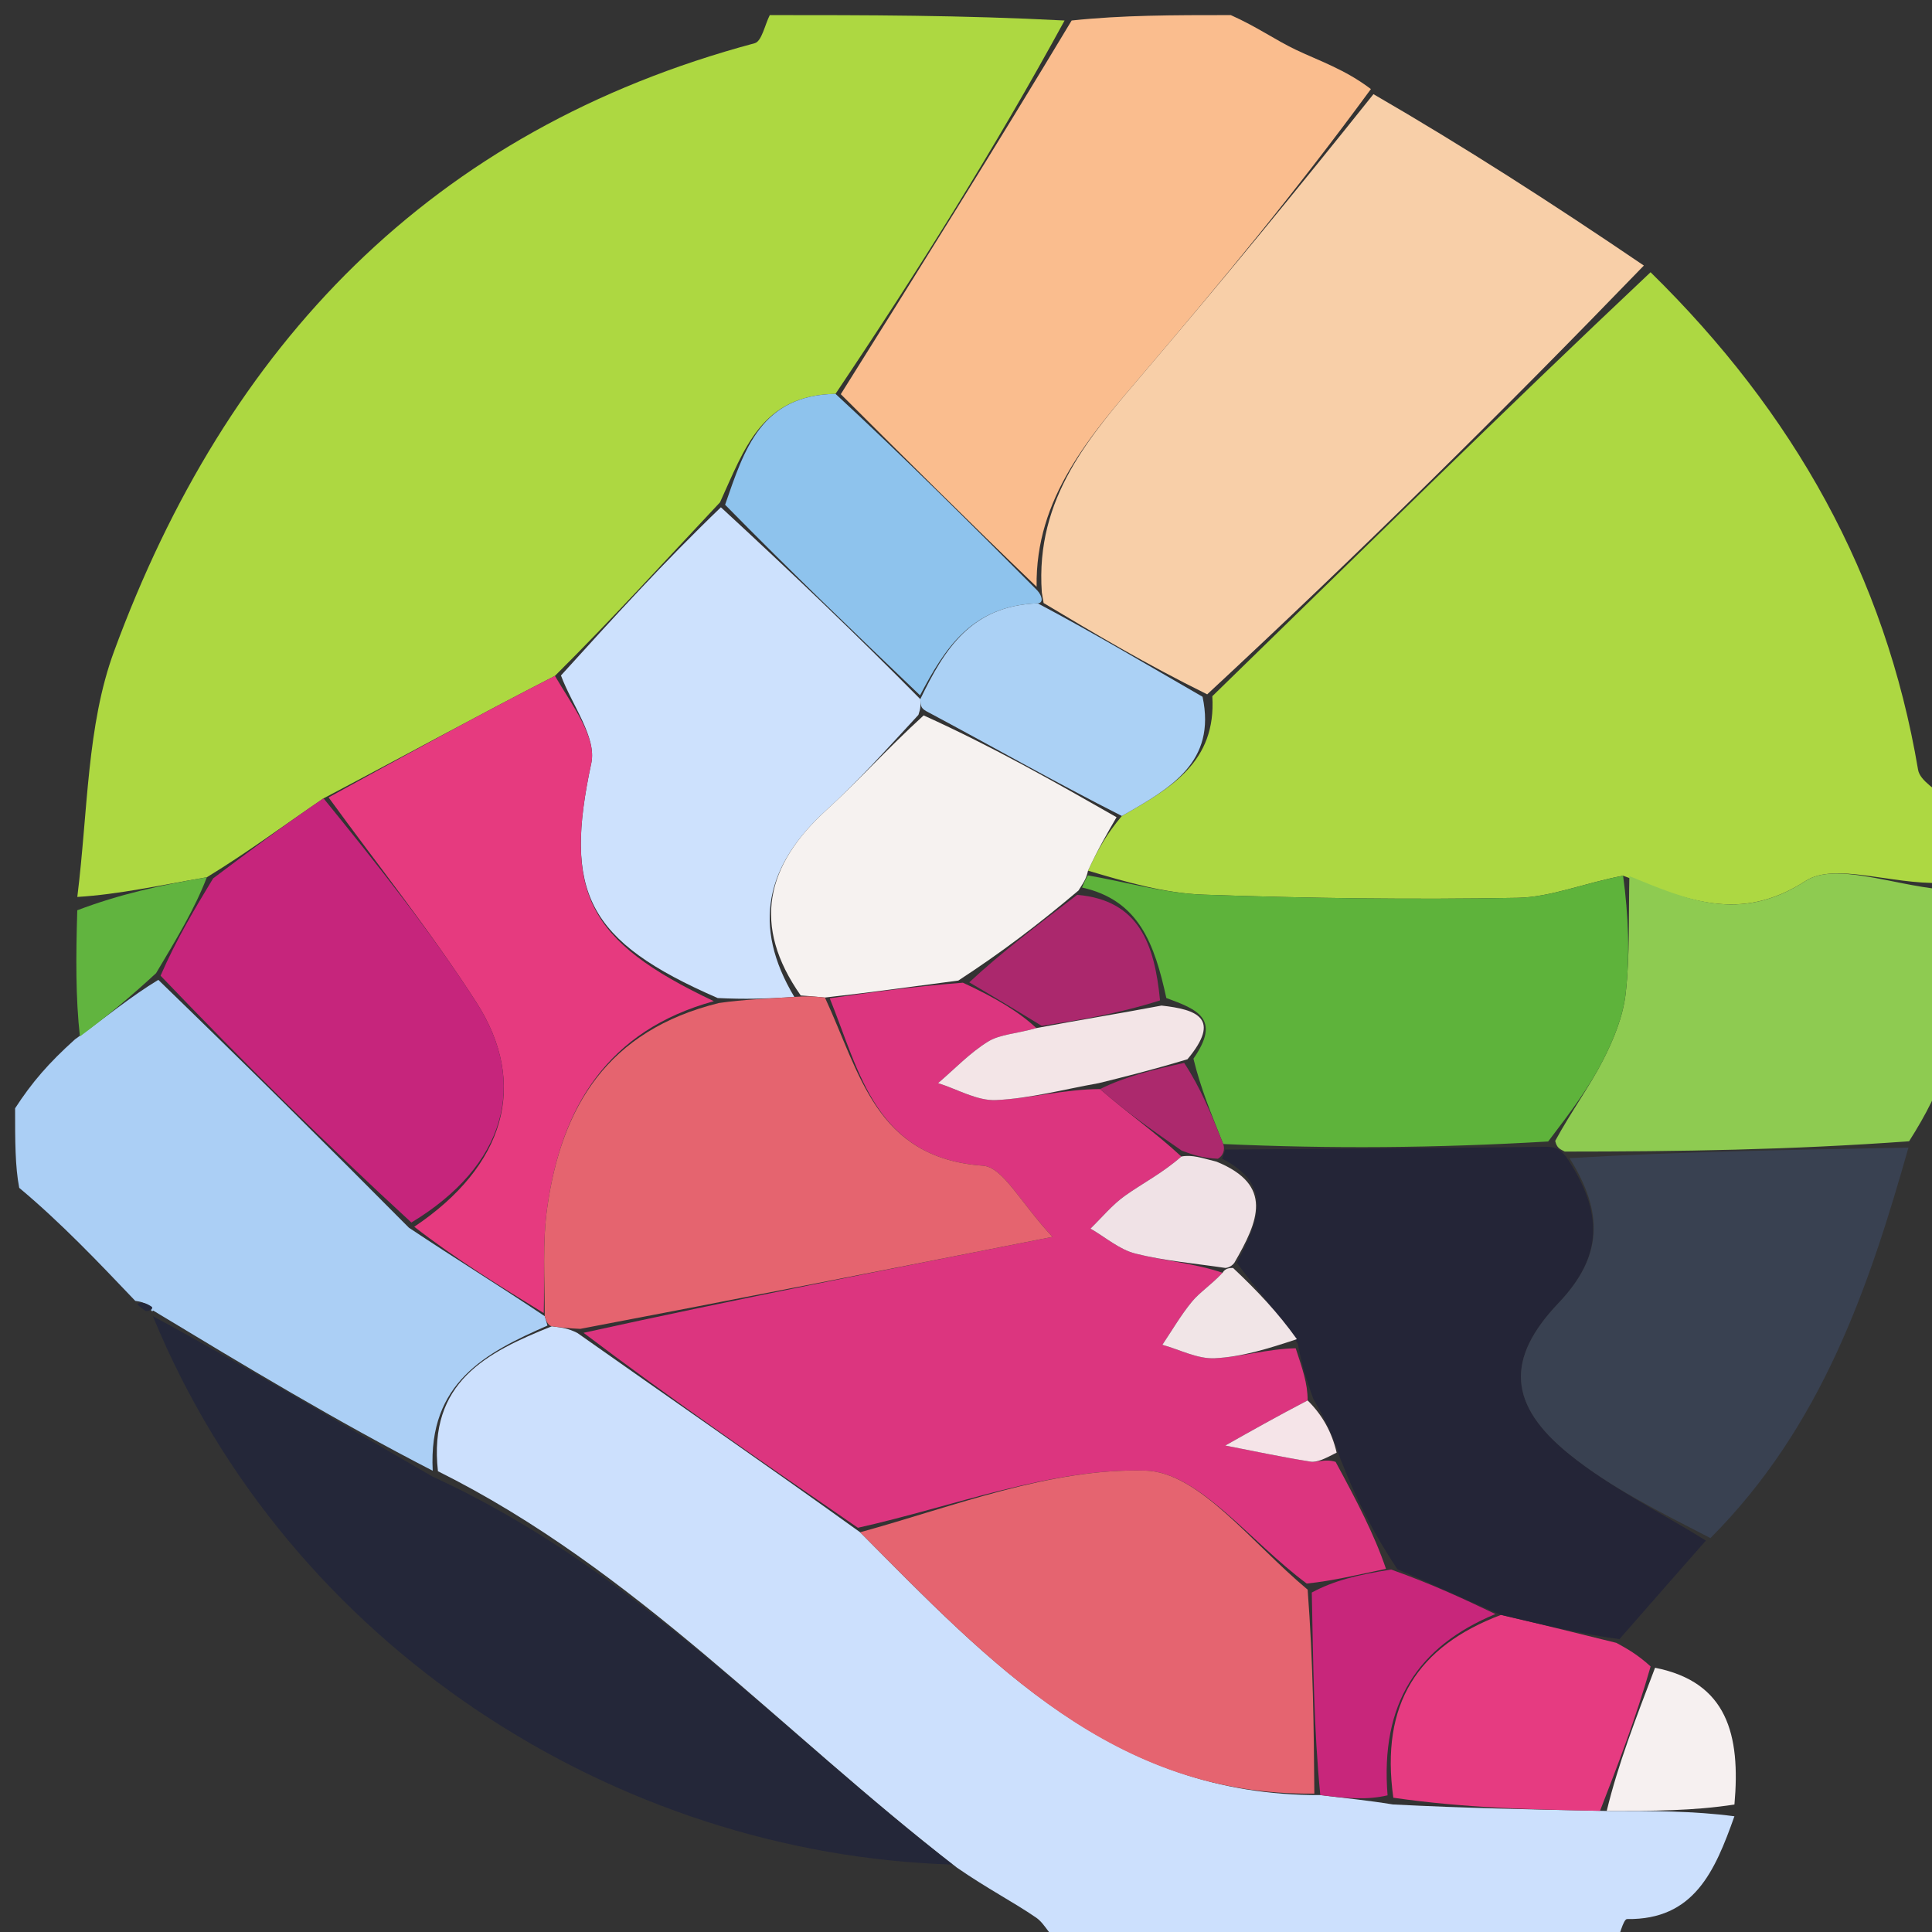
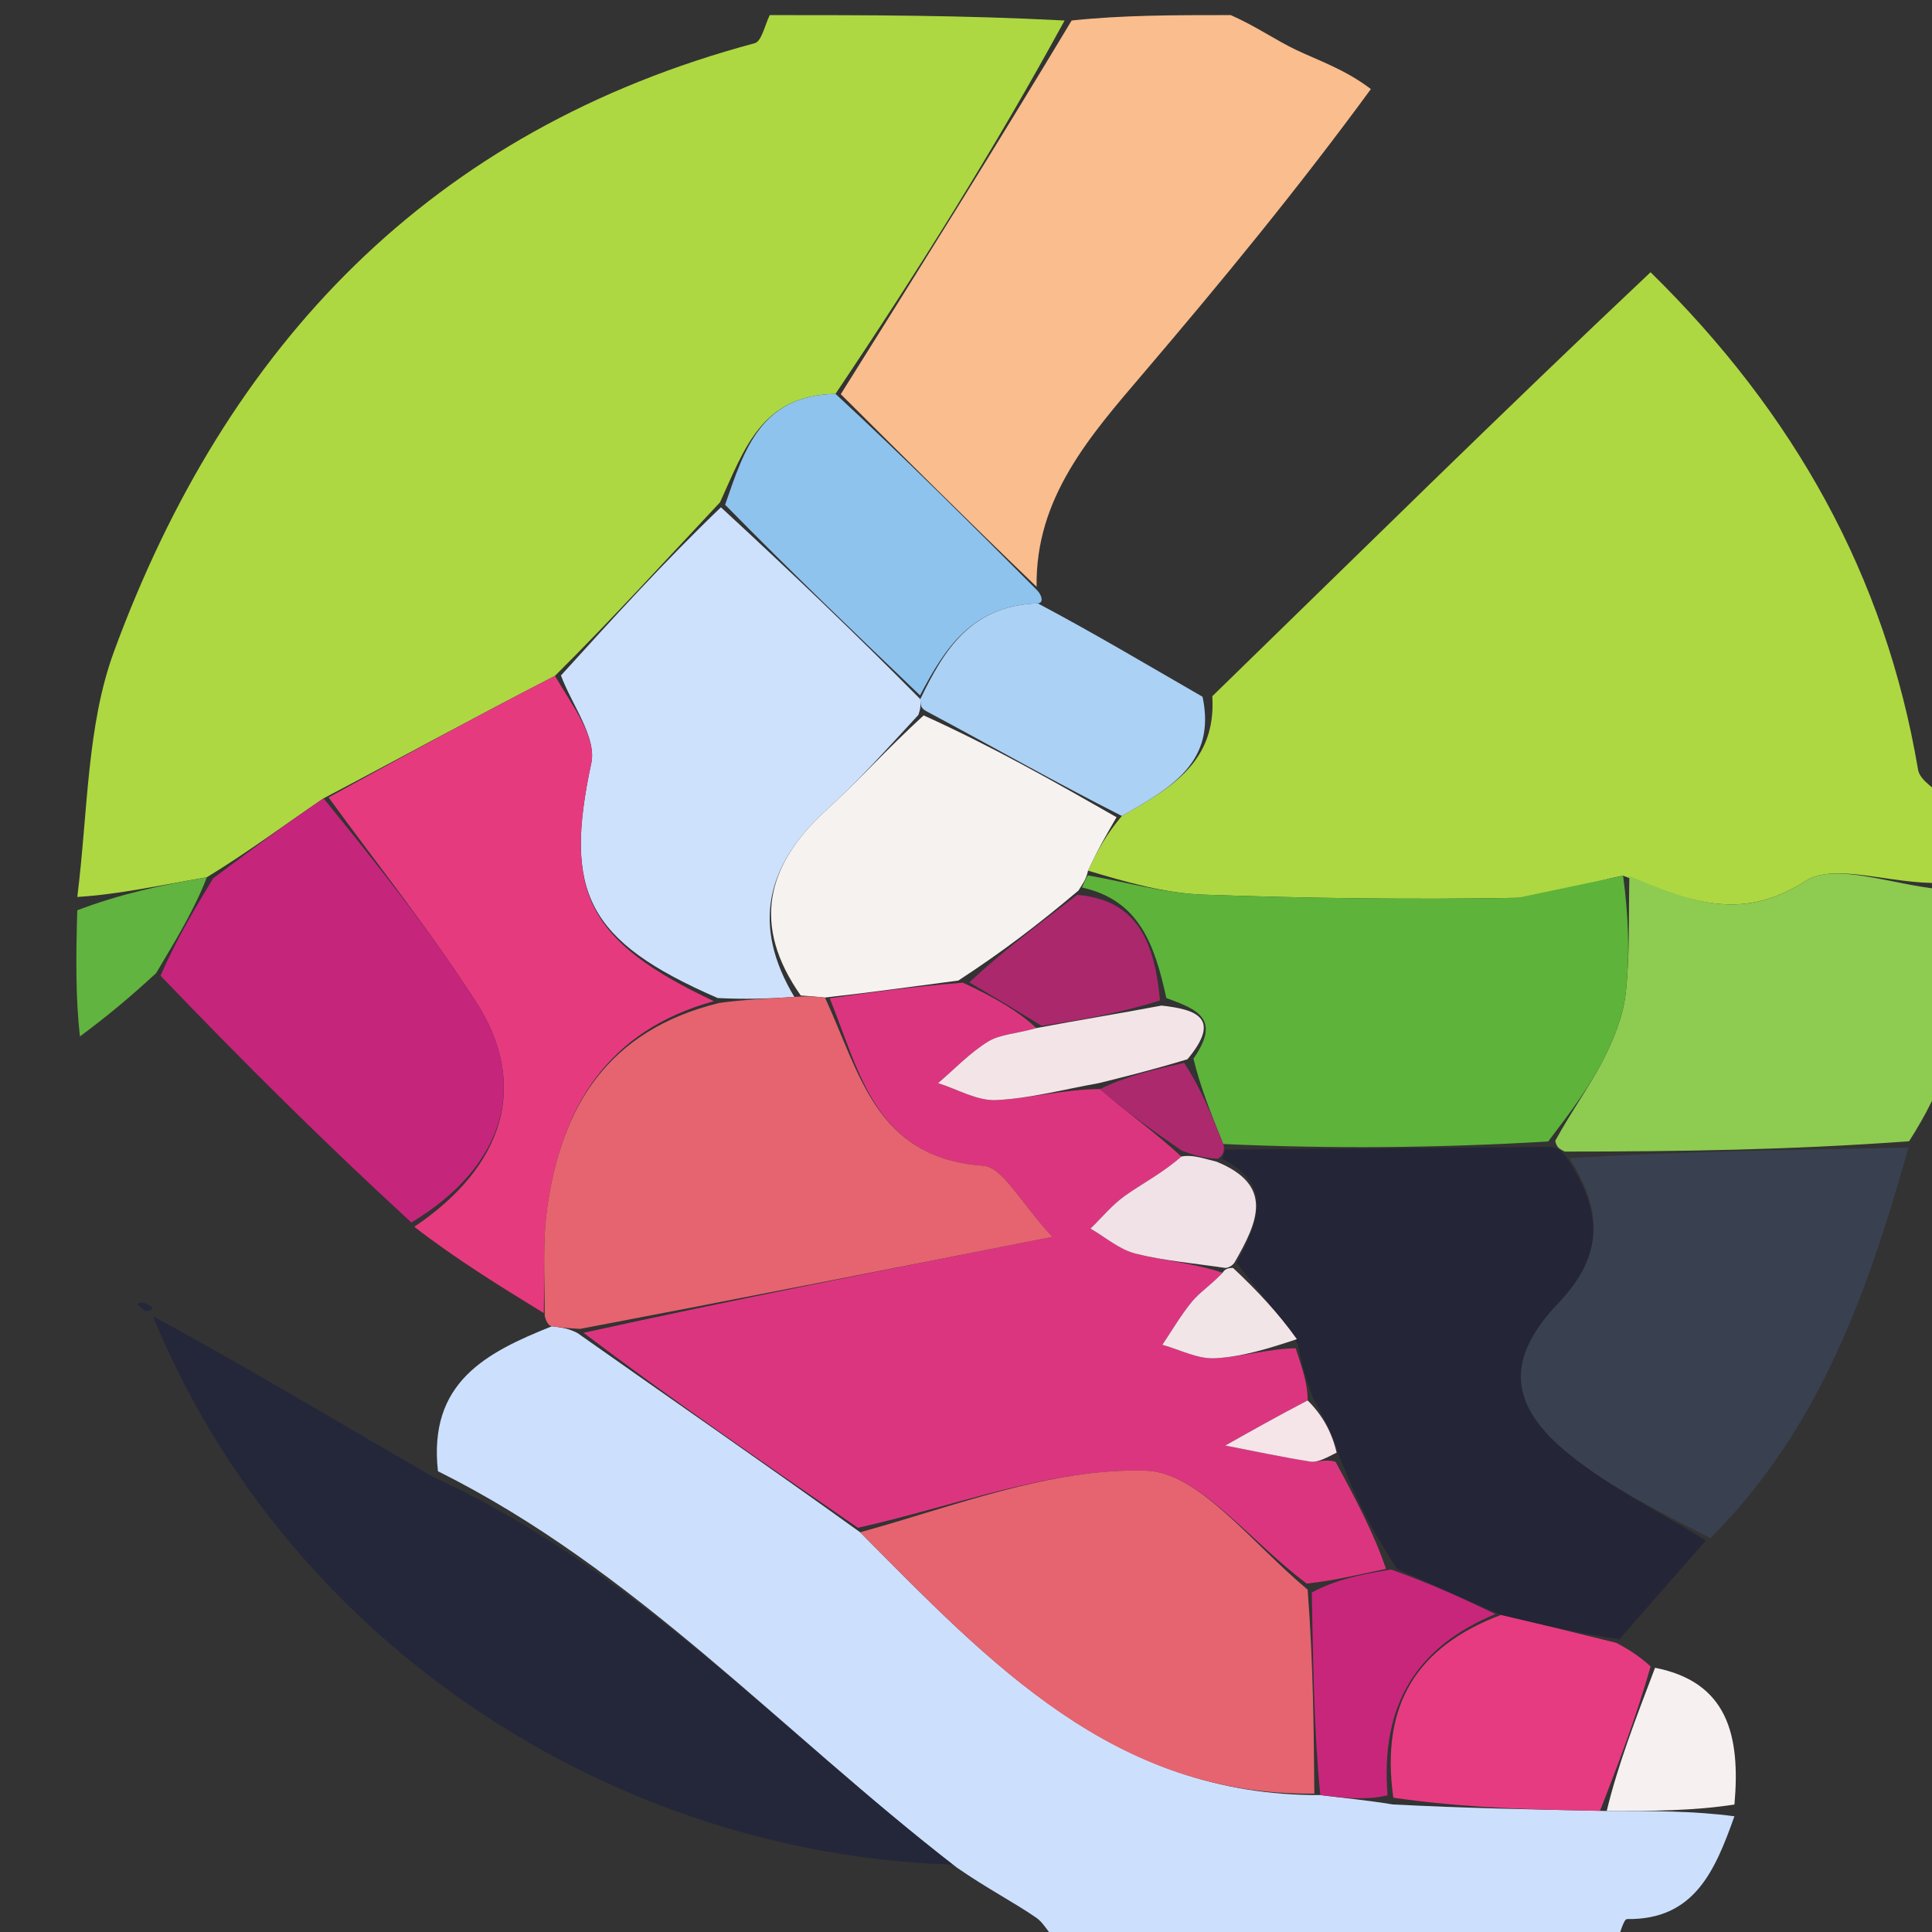
<svg xmlns="http://www.w3.org/2000/svg" version="1.1" id="Layer_1" x="0px" y="0px" width="100%" viewBox="0 0 128 128" enable-background="new 0 0 128 128" xml:space="preserve">
  <rect x="0" y="0" width="128" height="128" fill="#333333" stroke="none" />
  <path fill="#ADD841" opacity="1" stroke="none" d=" M51,1  C57.354,1 63.709,1 70.531,1.359  C65.9,9.85 60.802,17.983 55.354,26.094  C50.424,26.185 49.317,29.762 47.703,33.28  C44.005,37.216 40.585,40.984 36.766,44.778  C31.501,47.48 26.636,50.156 21.435,52.892  C18.775,54.699 16.448,56.446 13.705,58.12  C10.59,58.651 7.891,59.255 5.122,59.425  C5.834,53.695 5.746,48.077 7.555,43.157  C15.017,22.864 28.538,8.607 50.002,2.863  C50.468,2.738 50.673,1.643 51,1 z" />
  <path fill="#ADD842" opacity="1" stroke="none" d=" M129,53  C129,54.714 129,56.429 128.593,58.494  C125.276,58.602 121.562,57.114 119.619,58.368  C115.242,61.195 111.776,59.596 107.534,58.017  C104.928,58.511 102.746,59.441 100.547,59.482  C93.614,59.611 86.67,59.516 79.738,59.273  C77.172,59.183 74.629,58.441 72.084,57.684  C72.721,56.296 73.348,55.219 74.325,54.06  C77.592,52.204 80.589,50.486 80.319,46.126  C90.098,36.61 99.57,27.256 109.354,18.036  C118.829,27.33 124.902,38.112 127.077,50.997  C127.205,51.751 128.336,52.336 129,53 z" />
  <path fill="#CCE0FD" opacity="1" stroke="none" d=" M70.469,129  C69.56,128.337 69.261,127.469 68.652,127.051  C67.126,126.003 65.46,125.158 63.395,123.733  C51.702,114.686 42.079,103.978 29.015,97.473  C28.363,91.586 32.198,89.611 36.565,87.869  C37.25,87.96 37.642,88.005 38.25,88.311  C44.59,92.787 50.714,97.003 56.986,101.517  C65.592,110.169 73.784,118.99 87.473,118.929  C89.213,119.147 90.559,119.269 92.286,119.55  C97.114,119.797 101.56,119.885 106.449,119.981  C109.539,119.982 112.187,119.974 114.909,120.333  C113.617,123.98 112.23,127.203 107.8,127.142  C107.542,127.138 107.267,128.352 107,129  C94.979,129 82.958,129 70.469,129 z" />
  <path fill="#FABD8E" opacity="1" stroke="none" d=" M81.542,1  C83.274,1.772 84.497,2.65 85.835,3.288  C87.407,4.038 89.079,4.58 90.826,5.9  C85.892,12.632 80.881,18.711 75.772,24.706  C72.211,28.885 68.582,32.98 68.679,38.878  C64.15,34.533 59.927,30.324 55.704,26.116  C60.802,17.983 65.9,9.85 70.999,1.359  C74.361,1 77.723,1 81.542,1 z" />
-   <path fill="#ABCFF5" opacity="1" stroke="none" d=" M1,73.428  C2.112,71.713 3.224,70.426 4.967,68.86  C7.129,67.305 8.66,66.028 10.489,64.918  C16.158,70.408 21.528,75.732 27.089,81.337  C30.195,83.41 33.11,85.203 36.091,87.202  C36.156,87.407 36.271,87.823 36.271,87.823  C32.198,89.611 28.363,91.586 28.669,97.441  C22.267,94.146 16.209,90.487 10.151,86.829  C10.151,86.829 10.006,86.989 9.992,86.661  C9.639,86.285 9.3,86.236 8.962,86.187  C6.491,83.59 4.019,80.993 1.274,78.698  C1,77.286 1,75.571 1,73.428 z" />
  <path fill="#8ECB51" opacity="1" stroke="none" d=" M129,70.539  C128.328,72.382 127.656,73.765 126.482,75.612  C118.62,76.185 111.259,76.293 103.667,76.295  C103.288,76.105 103.14,76.021 103.036,75.586  C104.136,73.575 105.317,71.98 106.208,70.237  C106.913,68.857 107.538,67.326 107.707,65.807  C107.993,63.243 107.89,60.635 107.95,58.046  C111.776,59.596 115.242,61.195 119.619,58.368  C121.562,57.114 125.276,58.602 128.593,58.922  C129,62.693 129,66.386 129,70.539 z" />
  <path fill="#CDE1FD" opacity="1" stroke="none" d=" M37.165,44.752  C40.585,40.984 44.005,37.216 47.762,33.609  C52.385,37.87 56.67,41.97 60.972,46.32  C60.995,46.739 61.002,46.907 60.849,47.362  C58.719,49.661 56.84,51.772 54.76,53.661  C50.724,57.328 49.802,61.325 52.626,66.048  C50.763,66.175 49.323,66.209 47.548,66.123  C38.837,62.332 37.344,59.088 39.175,50.562  C39.543,48.848 37.887,46.7 37.165,44.752 z" />
  <path fill="#E63A7F" opacity="1" stroke="none" d=" M36.766,44.778  C37.887,46.7 39.543,48.848 39.175,50.562  C37.344,59.088 38.837,62.332 47.293,66.331  C40.267,68.267 37.201,73.31 36.257,79.997  C35.932,82.295 36.089,84.661 36.025,86.996  C33.11,85.203 30.195,83.41 27.446,81.276  C33.43,77.262 35.063,71.849 31.551,66.393  C28.539,61.713 25.049,57.34 21.77,52.831  C26.636,50.156 31.501,47.48 36.766,44.778 z" />
  <path fill="#C6257C" opacity="1" stroke="none" d=" M21.435,52.892  C25.049,57.34 28.539,61.713 31.551,66.393  C35.063,71.849 33.43,77.262 27.255,80.995  C21.528,75.732 16.158,70.408 10.638,64.643  C11.7,62.198 12.911,60.195 14.122,58.193  C16.448,56.446 18.775,54.699 21.435,52.892 z" />
  <path fill="#8EC3ED" opacity="1" stroke="none" d=" M60.956,46.069  C56.67,41.97 52.385,37.87 48.04,33.441  C49.317,29.762 50.424,26.185 55.354,26.094  C59.927,30.324 64.15,34.533 68.718,39.113  C69.062,39.484 69.142,39.953 68.756,39.973  C64.35,40.127 62.574,43.002 60.956,46.069 z" />
  <path fill="#61B43F" opacity="1" stroke="none" d=" M13.705,58.12  C12.911,60.195 11.7,62.198 10.34,64.476  C8.66,66.028 7.129,67.305 5.294,68.668  C5.009,66.09 5.027,63.423 5.12,60.308  C7.891,59.255 10.59,58.651 13.705,58.12 z" />
-   <path fill="#F8CFA8" opacity="1" stroke="none" d=" M69.142,39.953  C69.142,39.953 69.062,39.484 69.023,39.25  C68.582,32.98 72.211,28.885 75.772,24.706  C80.881,18.711 85.892,12.632 90.995,6.238  C96.956,9.688 102.867,13.487 108.91,17.594  C99.57,27.256 90.098,36.61 79.98,46.002  C75.937,44.011 72.539,41.982 69.142,39.953 z" />
-   <path fill="#5EB33B" opacity="1" stroke="none" d=" M107.534,58.017  C107.89,60.635 107.993,63.243 107.707,65.807  C107.538,67.326 106.913,68.857 106.208,70.237  C105.317,71.98 104.136,73.575 102.571,75.626  C95.098,76.066 88.135,76.115 81.042,75.794  C80.224,73.744 79.537,72.064 79.068,70.14  C80.925,67.48 79.317,66.878 77.273,66.121  C76.495,62.564 75.471,59.637 71.685,58.8  C71.873,58.341 71.974,58.169 72.075,57.996  C74.629,58.441 77.172,59.183 79.738,59.273  C86.67,59.516 93.614,59.611 100.547,59.482  C102.746,59.441 104.928,58.511 107.534,58.017 z" />
+   <path fill="#5EB33B" opacity="1" stroke="none" d=" M107.534,58.017  C107.89,60.635 107.993,63.243 107.707,65.807  C107.538,67.326 106.913,68.857 106.208,70.237  C105.317,71.98 104.136,73.575 102.571,75.626  C95.098,76.066 88.135,76.115 81.042,75.794  C80.224,73.744 79.537,72.064 79.068,70.14  C80.925,67.48 79.317,66.878 77.273,66.121  C76.495,62.564 75.471,59.637 71.685,58.8  C71.873,58.341 71.974,58.169 72.075,57.996  C74.629,58.441 77.172,59.183 79.738,59.273  C86.67,59.516 93.614,59.611 100.547,59.482  z" />
  <path fill="#F6F2F0" opacity="1" stroke="none" d=" M72.084,57.684  C71.974,58.169 71.873,58.341 71.453,58.998  C68.726,61.302 66.319,63.122 63.491,64.965  C60.372,65.372 57.672,65.755 54.654,66.09  C53.907,66.012 53.479,65.983 53.051,65.954  C49.802,61.325 50.724,57.328 54.76,53.661  C56.84,51.772 58.719,49.661 61.193,47.397  C65.79,49.477 69.882,51.81 73.975,54.143  C73.348,55.219 72.721,56.296 72.084,57.684 z" />
  <path fill="#ABD1F5" opacity="1" stroke="none" d=" M74.325,54.06  C69.882,51.81 65.79,49.477 61.353,47.109  C61.002,46.907 60.995,46.739 60.972,46.32  C62.574,43.002 64.35,40.127 68.756,39.973  C72.539,41.982 75.937,44.011 79.673,46.163  C80.589,50.486 77.592,52.204 74.325,54.06 z" />
  <path fill="#242739" opacity="1" stroke="none" d=" M10.129,87.199  C16.209,90.487 22.267,94.146 28.672,97.836  C42.079,103.978 51.702,114.686 63.107,123.531  C40.811,122.856 19.122,109.102 10.129,87.199 z" />
  <path fill="#242739" opacity="1" stroke="none" d=" M9.101,86.394  C9.3,86.236 9.639,86.285 10.071,86.588  C10.164,86.842 9.666,86.862 9.666,86.862  C9.666,86.862 9.24,86.601 9.101,86.394 z" />
  <path fill="#DC357F" opacity="1" stroke="none" d=" M54.973,66.139  C57.672,65.755 60.372,65.372 63.796,65.106  C66.02,66.139 67.52,67.052 68.663,68.113  C67.349,68.493 66.261,68.516 65.463,69.008  C64.253,69.754 63.245,70.826 62.151,71.76  C63.433,72.162 64.734,72.943 65.994,72.883  C68.274,72.773 70.53,72.162 72.88,72.153  C74.743,73.776 76.522,75.007 78.268,76.624  C76.996,77.738 75.703,78.39 74.536,79.22  C73.687,79.824 73.005,80.663 72.248,81.398  C73.235,81.967 74.159,82.784 75.221,83.052  C77.163,83.541 79.187,83.705 80.998,84.326  C80.195,85.172 79.48,85.62 78.971,86.237  C78.239,87.125 77.656,88.137 77.01,89.096  C78.165,89.417 79.335,90.042 80.472,89.988  C82.251,89.903 84.009,89.359 85.843,89.326  C86.275,90.648 86.64,91.653 86.634,92.781  C84.568,93.859 82.873,94.815 81.178,95.771  C83.057,96.135 84.93,96.538 86.819,96.836  C87.275,96.907 87.786,96.633 88.488,96.852  C89.881,99.429 91.058,101.673 91.825,103.94  C89.893,104.344 88.37,104.724 86.575,104.915  C82.834,102.146 79.424,97.531 75.888,97.432  C69.578,97.256 63.193,99.808 56.839,101.219  C50.714,97.003 44.59,92.787 38.66,88.302  C48.675,86.097 58.495,84.161 69.73,81.947  C67.617,79.694 66.454,77.326 65.13,77.232  C58.007,76.725 56.972,71.073 54.973,66.139 z" />
  <path fill="#E5646F" opacity="1" stroke="none" d=" M54.654,66.09  C56.972,71.073 58.007,76.725 65.13,77.232  C66.454,77.326 67.617,79.694 69.73,81.947  C58.495,84.161 48.675,86.097 38.444,88.041  C37.642,88.005 37.25,87.96 36.565,87.869  C36.271,87.823 36.156,87.407 36.091,87.202  C36.089,84.661 35.932,82.295 36.257,79.997  C37.201,73.31 40.267,68.267 47.63,66.452  C49.323,66.209 50.763,66.175 52.626,66.048  C53.479,65.983 53.907,66.012 54.654,66.09 z" />
  <path fill="#E56470" opacity="1" stroke="none" d=" M56.986,101.517  C63.193,99.808 69.578,97.256 75.888,97.432  C79.424,97.531 82.834,102.146 86.635,105.319  C87.006,110.22 87.042,114.526 87.079,118.832  C73.784,118.99 65.592,110.169 56.986,101.517 z" />
  <path fill="#E63B81" opacity="1" stroke="none" d=" M107.09,108.844  C107.782,109.223 108.475,109.602 109.358,110.406  C108.367,113.878 107.187,116.926 106.006,119.973  C101.56,119.885 97.114,119.797 92.311,119.104  C91.44,112.866 93.924,109.079 99.445,106.99  C102.24,107.645 104.665,108.244 107.09,108.844 z" />
  <path fill="#C8267B" opacity="1" stroke="none" d=" M99.076,106.934  C93.924,109.079 91.44,112.866 91.93,118.945  C90.559,119.269 89.213,119.147 87.473,118.929  C87.042,114.526 87.006,110.22 86.909,105.509  C88.37,104.724 89.893,104.344 92.167,103.986  C94.971,104.983 97.023,105.959 99.076,106.934 z" />
  <path fill="#F6F0F0" opacity="1" stroke="none" d=" M106.449,119.981  C107.187,116.926 108.367,113.878 109.652,110.493  C114.438,111.44 115.324,114.936 114.911,119.555  C112.187,119.974 109.539,119.982 106.449,119.981 z" />
  <path fill="#242537" opacity="1" stroke="none" d=" M99.445,106.99  C97.023,105.959 94.971,104.983 92.577,103.963  C91.058,101.673 89.881,99.429 88.773,96.573  C88.23,94.86 87.617,93.759 87.004,92.658  C86.64,91.653 86.275,90.648 85.989,89.04  C84.666,86.96 83.265,85.482 81.947,83.669  C83.383,80.896 84.398,78.518 80.964,76.764  C81.048,76.569 81.172,76.163 81.172,76.163  C88.135,76.115 95.098,76.066 102.527,75.978  C103.14,76.021 103.288,76.105 103.752,76.624  C106.28,80.362 106.169,83.273 103.263,86.322  C99.731,90.027 99.931,93.082 103.958,96.339  C106.718,98.57 109.982,100.179 113.021,102.066  C111.179,104.161 109.337,106.256 107.292,108.598  C104.665,108.244 102.24,107.645 99.445,106.99 z" />
  <path fill="#394151" opacity="1" stroke="none" d=" M113.32,101.903  C109.982,100.179 106.718,98.57 103.958,96.339  C99.931,93.082 99.731,90.027 103.263,86.322  C106.169,83.273 106.28,80.362 103.983,76.73  C111.259,76.293 118.62,76.185 126.44,76.031  C123.824,85.268 120.691,94.519 113.32,101.903 z" />
  <path fill="#AB286D" opacity="1" stroke="none" d=" M69.019,67.966  C67.52,67.052 66.02,66.139 64.216,65.083  C66.319,63.122 68.726,61.302 71.365,59.285  C75.471,59.637 76.495,62.564 76.855,66.279  C74.028,67.176 71.524,67.571 69.019,67.966 z" />
  <path fill="#F3E5E7" opacity="1" stroke="none" d=" M68.663,68.113  C71.524,67.571 74.028,67.176 76.951,66.622  C79.317,66.878 80.925,67.48 78.673,70.178  C76.304,70.893 74.55,71.327 72.796,71.761  C70.53,72.162 68.274,72.773 65.994,72.883  C64.734,72.943 63.433,72.162 62.151,71.76  C63.245,70.826 64.253,69.754 65.463,69.008  C66.261,68.516 67.349,68.493 68.663,68.113 z" />
  <path fill="#AC296D" opacity="1" stroke="none" d=" M72.88,72.153  C74.55,71.327 76.304,70.893 78.454,70.421  C79.537,72.064 80.224,73.744 81.042,75.794  C81.172,76.163 81.048,76.569 80.686,76.77  C79.649,76.727 78.975,76.482 78.301,76.238  C76.522,75.007 74.743,73.776 72.88,72.153 z" />
  <path fill="#F0E2E6" opacity="1" stroke="none" d=" M78.268,76.624  C78.975,76.482 79.649,76.727 80.602,76.965  C84.398,78.518 83.383,80.896 81.776,83.669  C81.521,84.004 81.177,84.004 81.177,84.004  C79.187,83.705 77.163,83.541 75.221,83.052  C74.159,82.784 73.235,81.967 72.248,81.398  C73.005,80.663 73.687,79.824 74.536,79.22  C75.703,78.39 76.996,77.738 78.268,76.624 z" />
  <path fill="#F1E5E7" opacity="1" stroke="none" d=" M80.998,84.326  C81.177,84.004 81.521,84.004 81.692,84.004  C83.265,85.482 84.666,86.96 85.921,88.723  C84.009,89.359 82.251,89.903 80.472,89.988  C79.335,90.042 78.165,89.417 77.01,89.096  C77.656,88.137 78.239,87.125 78.971,86.237  C79.48,85.62 80.195,85.172 80.998,84.326 z" />
  <path fill="#F5E4E8" opacity="1" stroke="none" d=" M86.634,92.781  C87.617,93.759 88.23,94.86 88.557,96.24  C87.786,96.633 87.275,96.907 86.819,96.836  C84.93,96.538 83.057,96.135 81.178,95.771  C82.873,94.815 84.568,93.859 86.634,92.781 z" />
</svg>